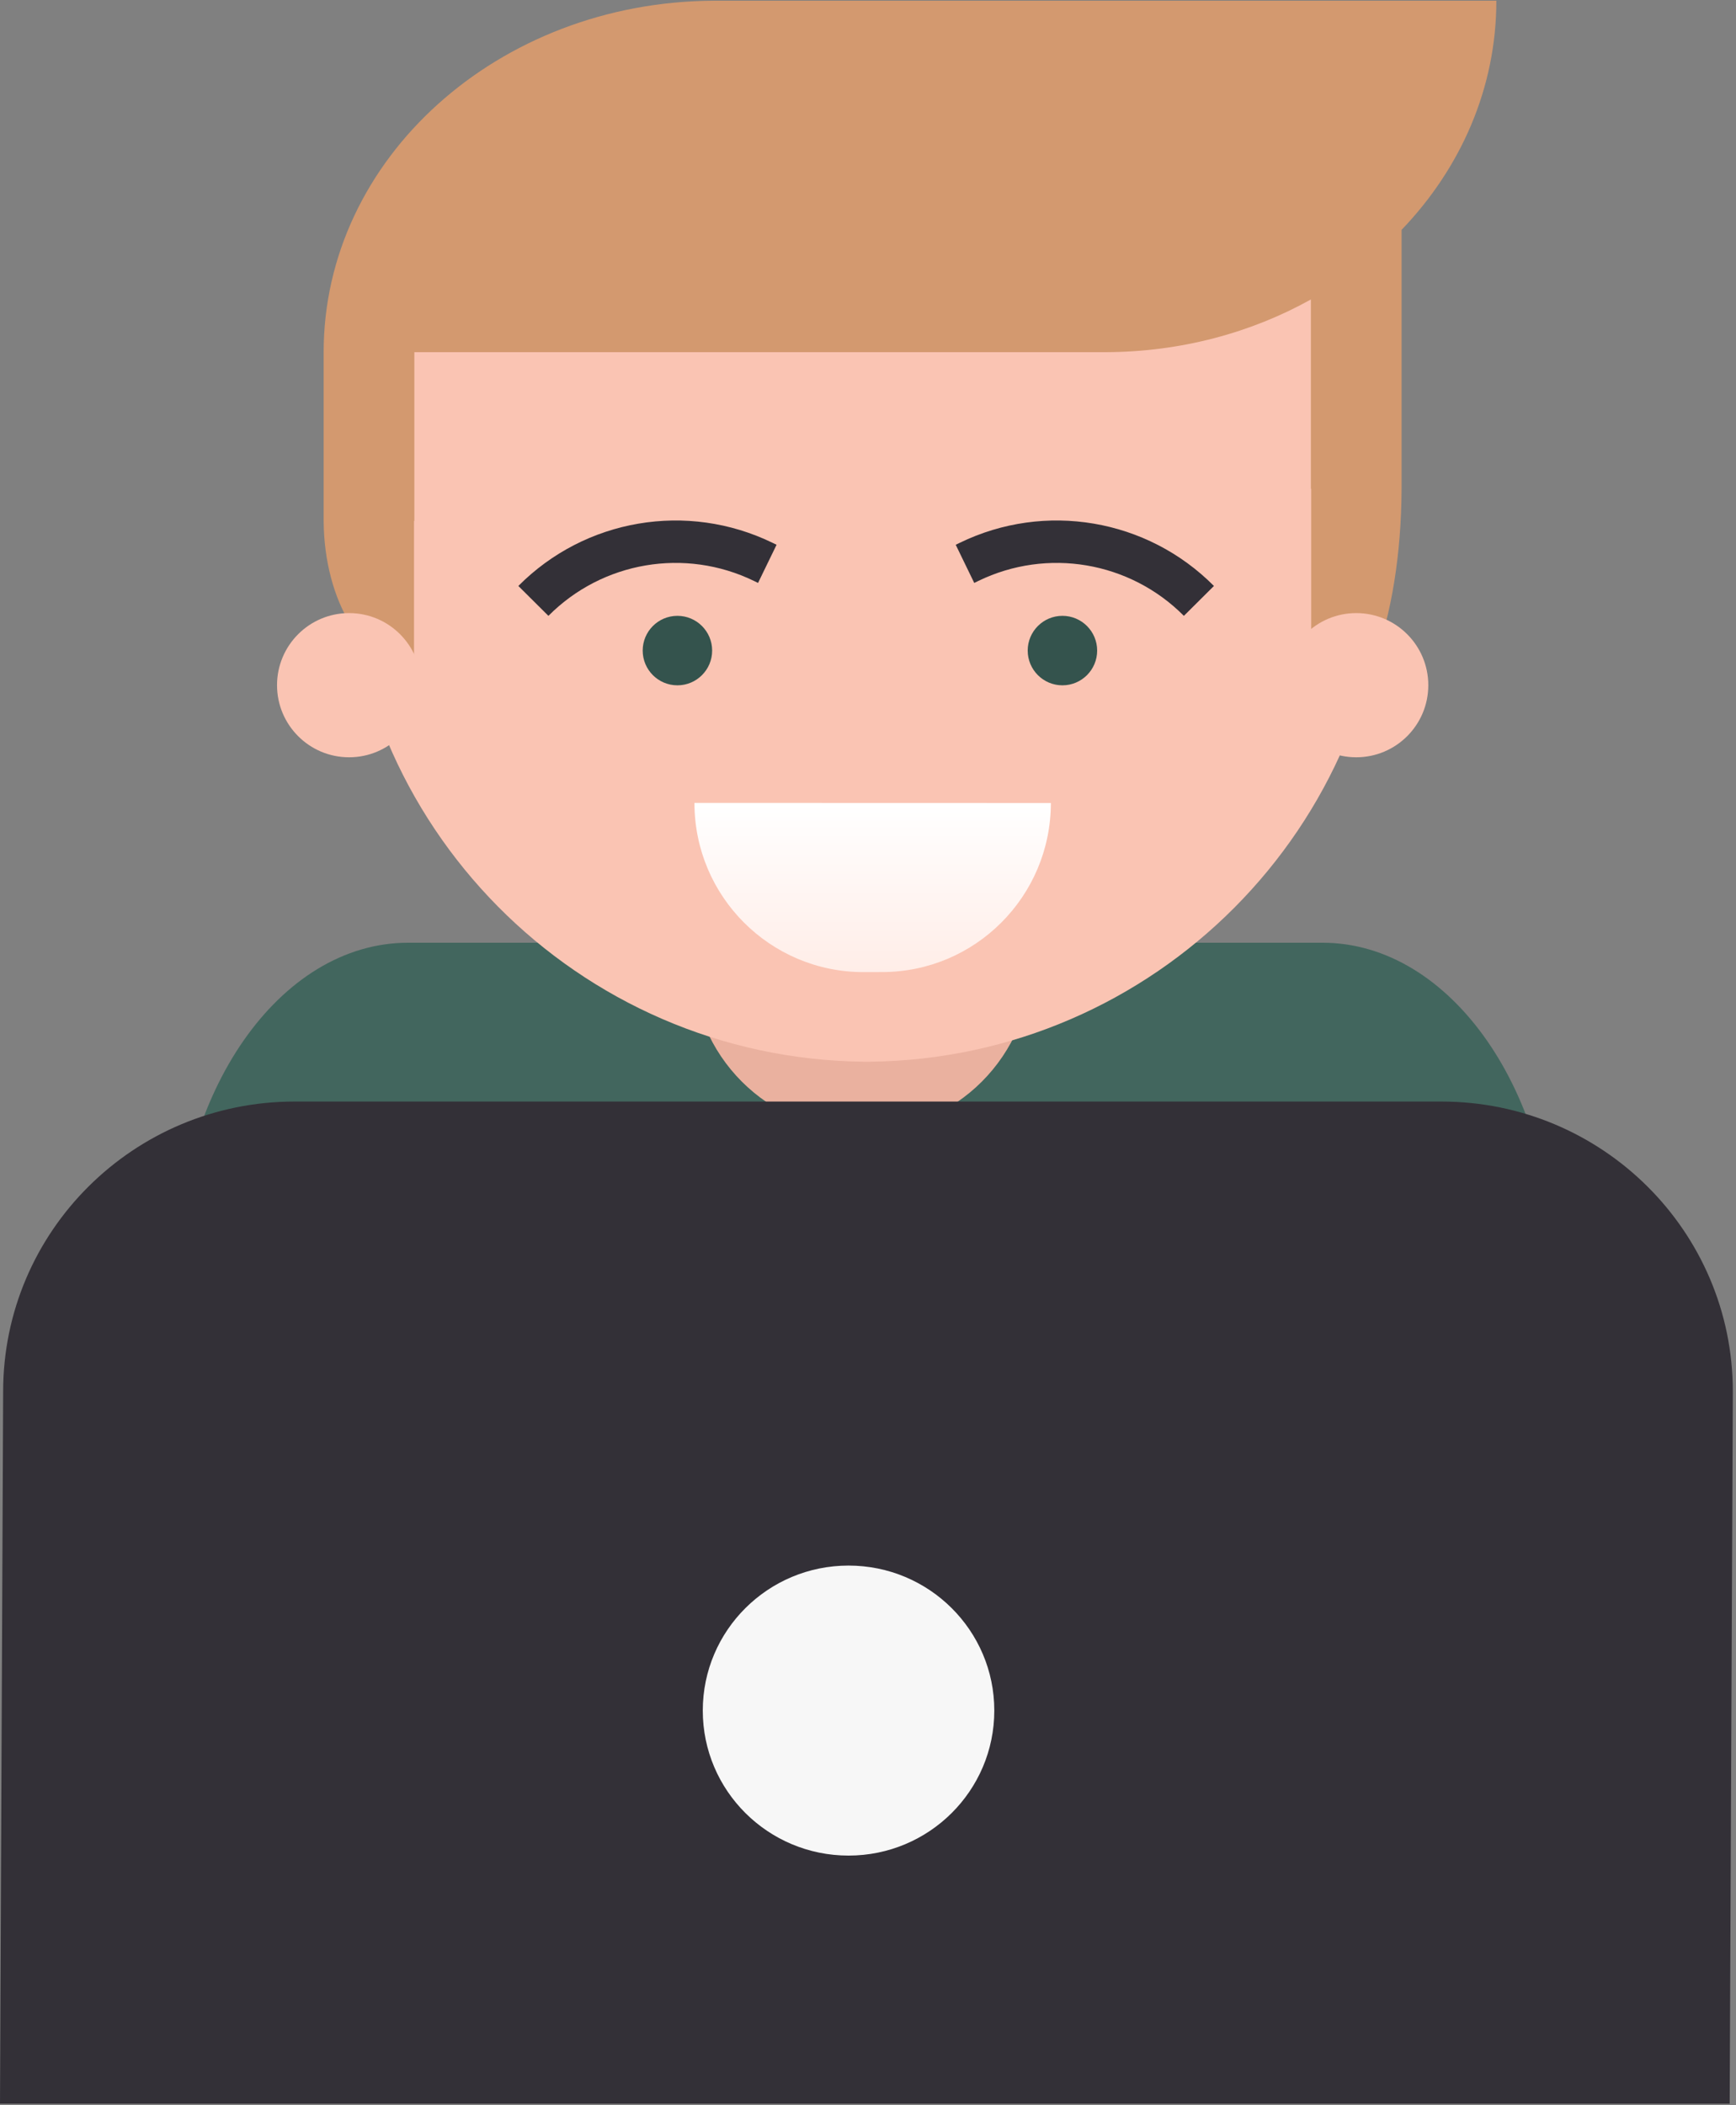
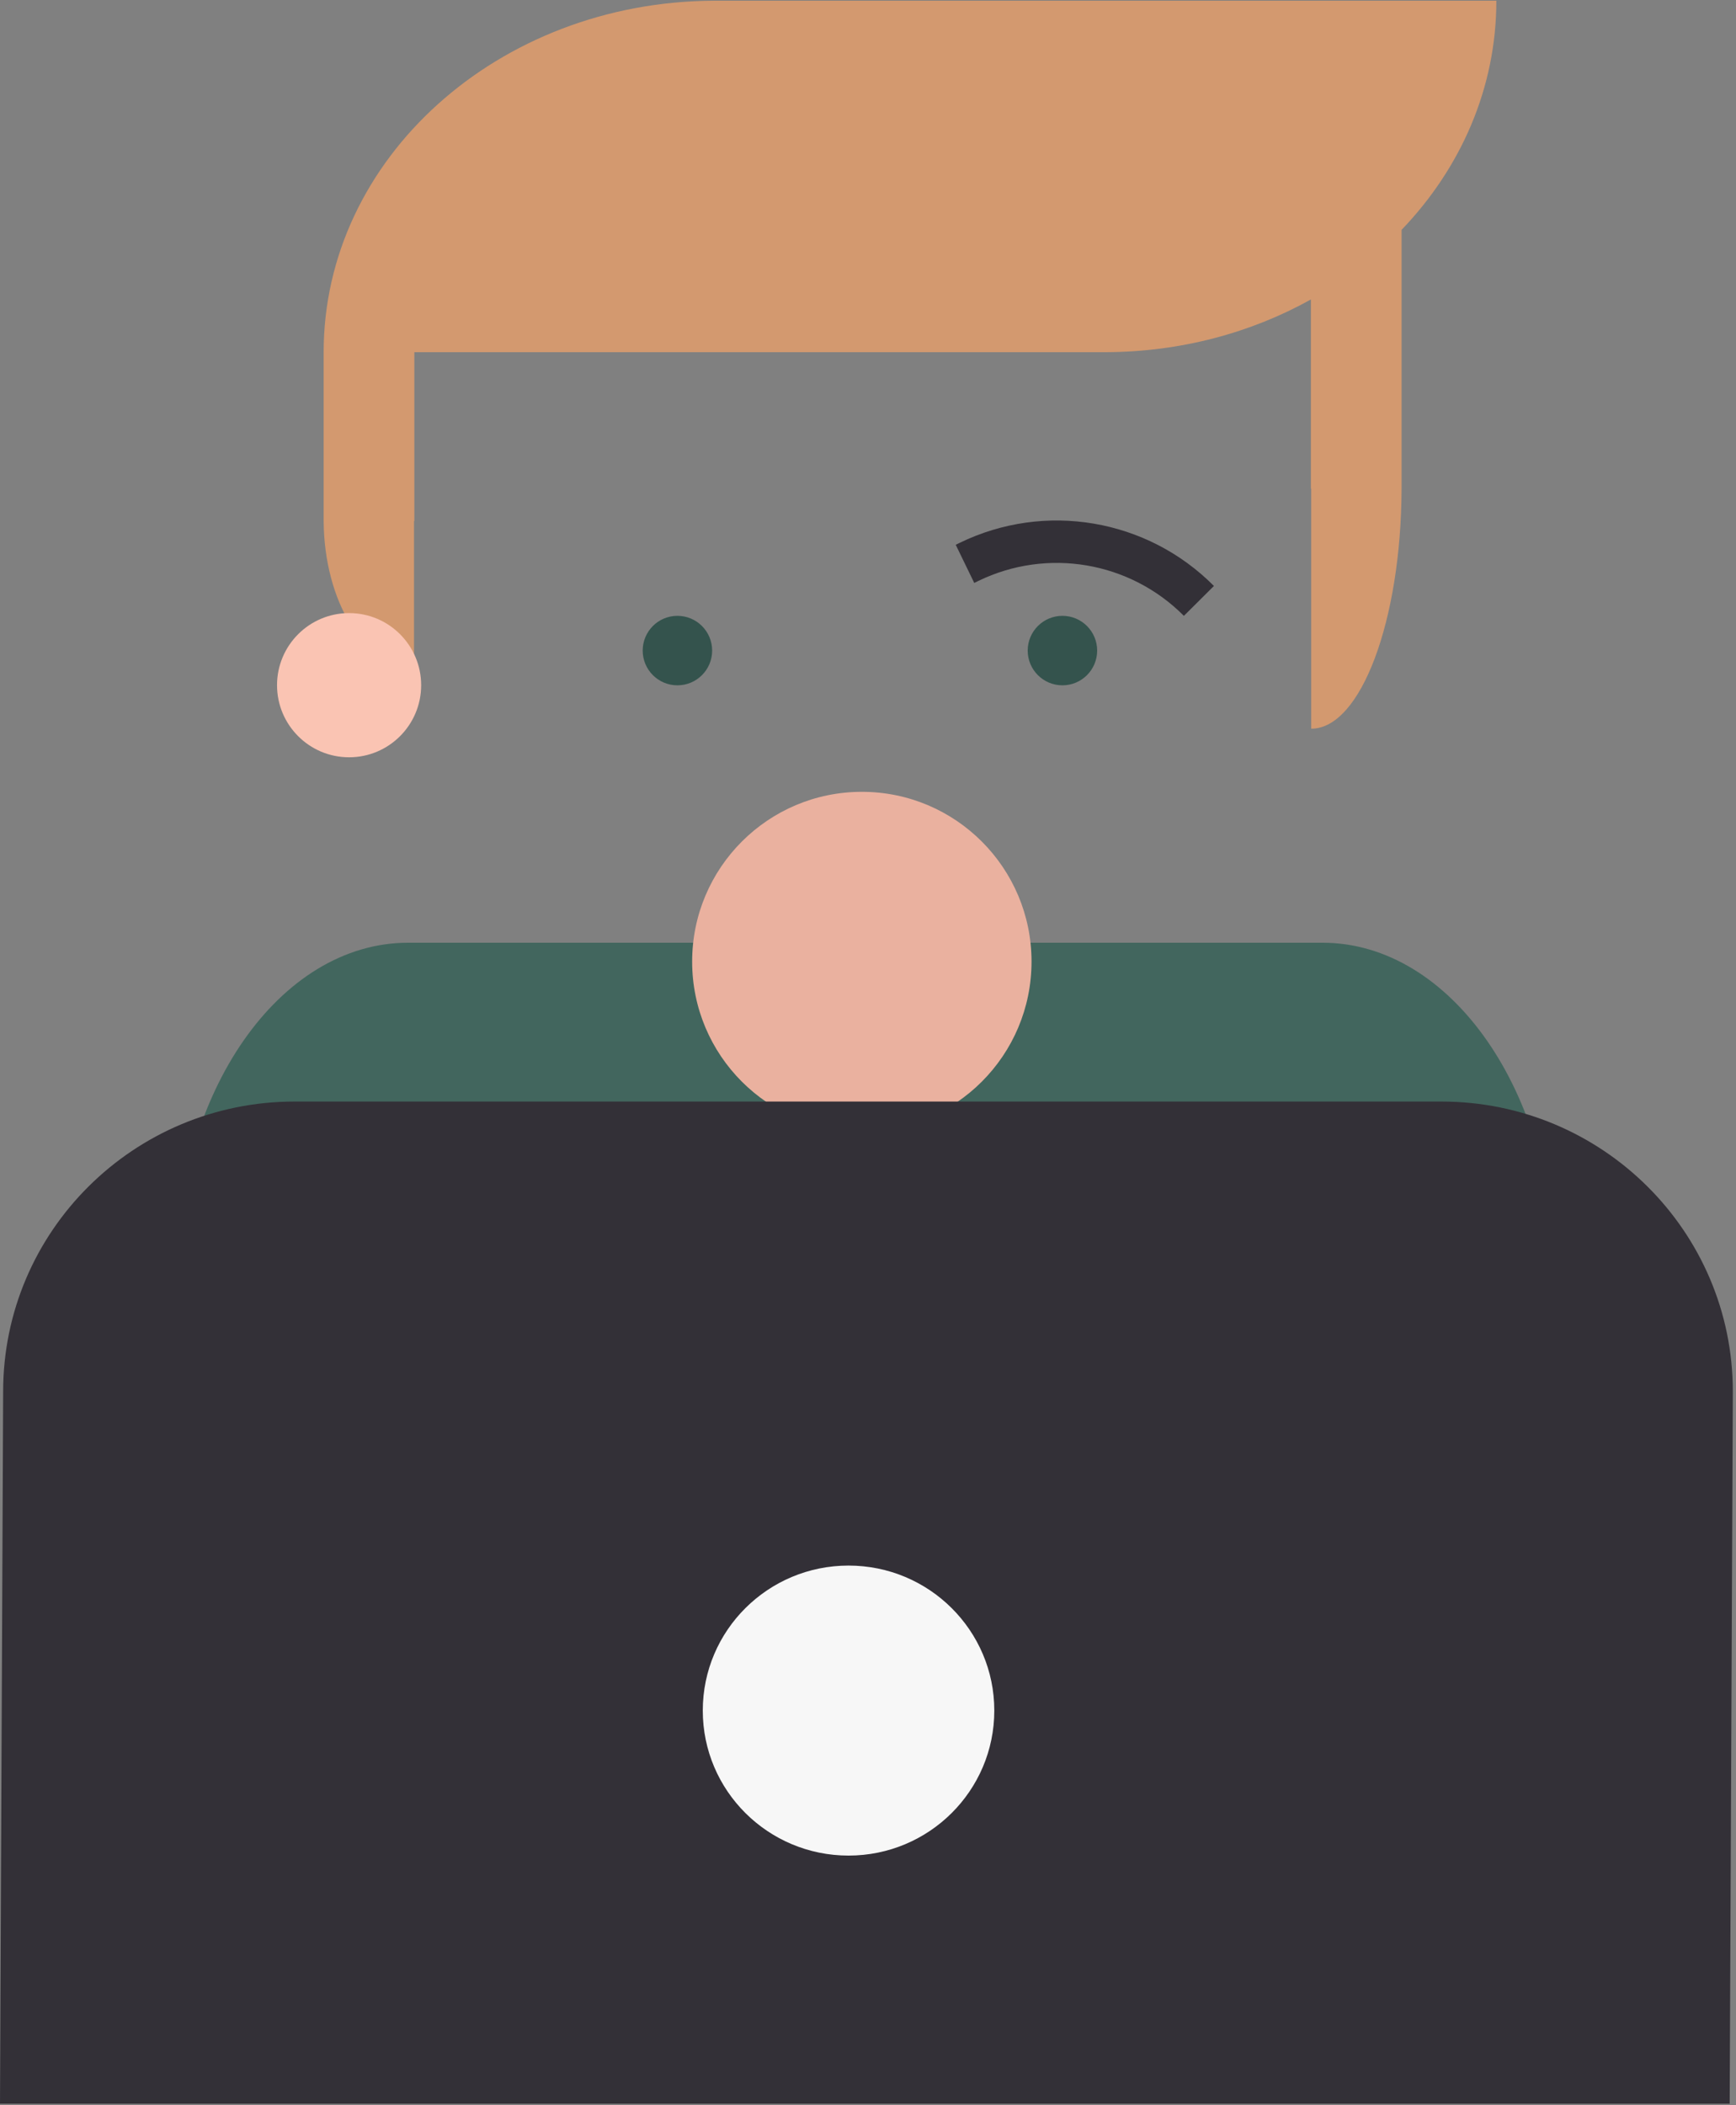
<svg xmlns="http://www.w3.org/2000/svg" width="514" height="623" viewBox="0 0 514 623" fill="none">
  <rect x="0" y="0" width="514" height="623" fill="#808080" stroke="none" />
  <path d="M52 377.665C52 323.174 82.817 278.997 120.828 278.997H391.552C429.563 278.997 460.38 323.174 460.38 377.665V575H52V377.665Z" fill="#42665E" />
  <path d="M305.419 284.581C305.419 312.328 282.925 334.825 255.174 334.825C227.427 334.825 204.933 312.328 204.933 284.581C204.933 256.833 227.427 234.339 255.174 234.339C282.925 234.339 305.419 256.833 305.419 284.581Z" fill="#EAB19F" />
-   <path d="M102.645 158.368C103.203 73.902 171.367 5.475 255.733 4.517V4.509H257.53V4.517C342.215 5.479 410.578 74.441 410.578 159.362V160.36C410.06 244.826 341.896 313.253 257.53 314.211V314.219H255.733V314.211C171.008 313.249 102.645 244.287 102.645 159.362V158.368Z" fill="#FAC4B3" />
  <path d="M388.132 88.628C370.509 98.438 349.732 104.137 327.479 104.225H211.394H95.827C95.827 46.932 147.516 0.462 211.394 0.211H211.909H326.961H443.046C443.046 26.116 432.475 49.809 414.987 68.019V144.648H414.983C414.855 183.614 402.927 215.657 388.228 215.657V144.648H388.132V88.628ZM122.585 154.19V197.435C107.887 197.435 95.959 177.919 95.831 154.19H95.827V104.225H122.681V154.19H122.585Z" fill="#D3996F" />
  <path d="M124.697 202.781C124.697 214.565 115.146 224.116 103.362 224.116C91.579 224.116 82.025 214.565 82.025 202.781C82.025 190.998 91.579 181.443 103.362 181.443C115.146 181.443 124.697 190.998 124.697 202.781Z" fill="#FAC4B3" />
-   <path d="M422.894 202.781C422.894 214.565 413.342 224.116 401.556 224.116C389.775 224.116 380.221 214.565 380.221 202.781C380.221 190.998 389.775 181.443 401.556 181.443C413.342 181.443 422.894 190.998 422.894 202.781Z" fill="#FAC4B3" />
  <path d="M210.855 192.537C210.855 198.215 206.251 202.819 200.573 202.819C194.894 202.819 190.291 198.215 190.291 192.537C190.291 186.859 194.894 182.255 200.573 182.255C206.251 182.255 210.855 186.859 210.855 192.537Z" fill="#34534D" />
  <path d="M324.85 192.537C324.85 198.215 320.246 202.819 314.568 202.819C308.889 202.819 304.285 198.215 304.285 192.537C304.285 186.859 308.889 182.255 314.568 182.255C320.246 182.255 324.85 186.859 324.85 192.537Z" fill="#34534D" />
-   <path d="M205.615 237.615C205.596 265.247 228.022 287.714 255.69 287.693L261.102 287.68C288.734 287.7 311.125 265.277 311.144 237.645L205.615 237.615Z" fill="url(#paint0_linear_1422_949)" />
-   <path d="M225.993 166.29L223.251 171.935L225.993 166.29ZM223.251 171.935L224.443 172.515L229.93 161.223L228.738 160.646L223.251 171.935ZM162.376 182.26C178.377 166.164 202.838 162.014 223.251 171.935L228.738 160.646C203.499 148.378 173.257 153.51 153.474 173.414L162.376 182.26Z" fill="#333037" />
  <path d="M286.909 166.29L289.651 171.935L286.909 166.29ZM289.651 171.935L288.456 172.515L282.972 161.223L284.164 160.646L289.651 171.935ZM350.527 182.26C334.526 166.164 310.065 162.014 289.651 171.935L284.164 160.646C309.404 148.378 339.645 153.51 359.426 173.414L350.527 182.26Z" fill="#333037" />
-   <path d="M0.932 411.828C0.932 364.428 39.578 326 87.246 326H426.747C474.416 326 513.061 364.428 513.061 411.828L512.129 622.58H0L0.932 411.828Z" fill="#333037" />
+   <path d="M0.932 411.828C0.932 364.428 39.578 326 87.246 326H426.747C474.416 326 513.061 364.428 513.061 411.828L512.129 622.58H0L0.932 411.828" fill="#333037" />
  <path d="M294.396 506.24C294.396 529.94 275.073 549.154 251.239 549.154C227.404 549.154 208.082 529.94 208.082 506.24C208.082 482.54 227.404 463.326 251.239 463.326C275.073 463.326 294.396 482.54 294.396 506.24Z" fill="#F7F7F7" />
  <defs>
    <linearGradient id="paint0_linear_1422_949" x1="257.704" y1="291.077" x2="257.704" y2="237.619" gradientUnits="userSpaceOnUse">
      <stop stop-color="#FFECE6" />
      <stop offset="1" stop-color="white" />
    </linearGradient>
  </defs>
</svg>